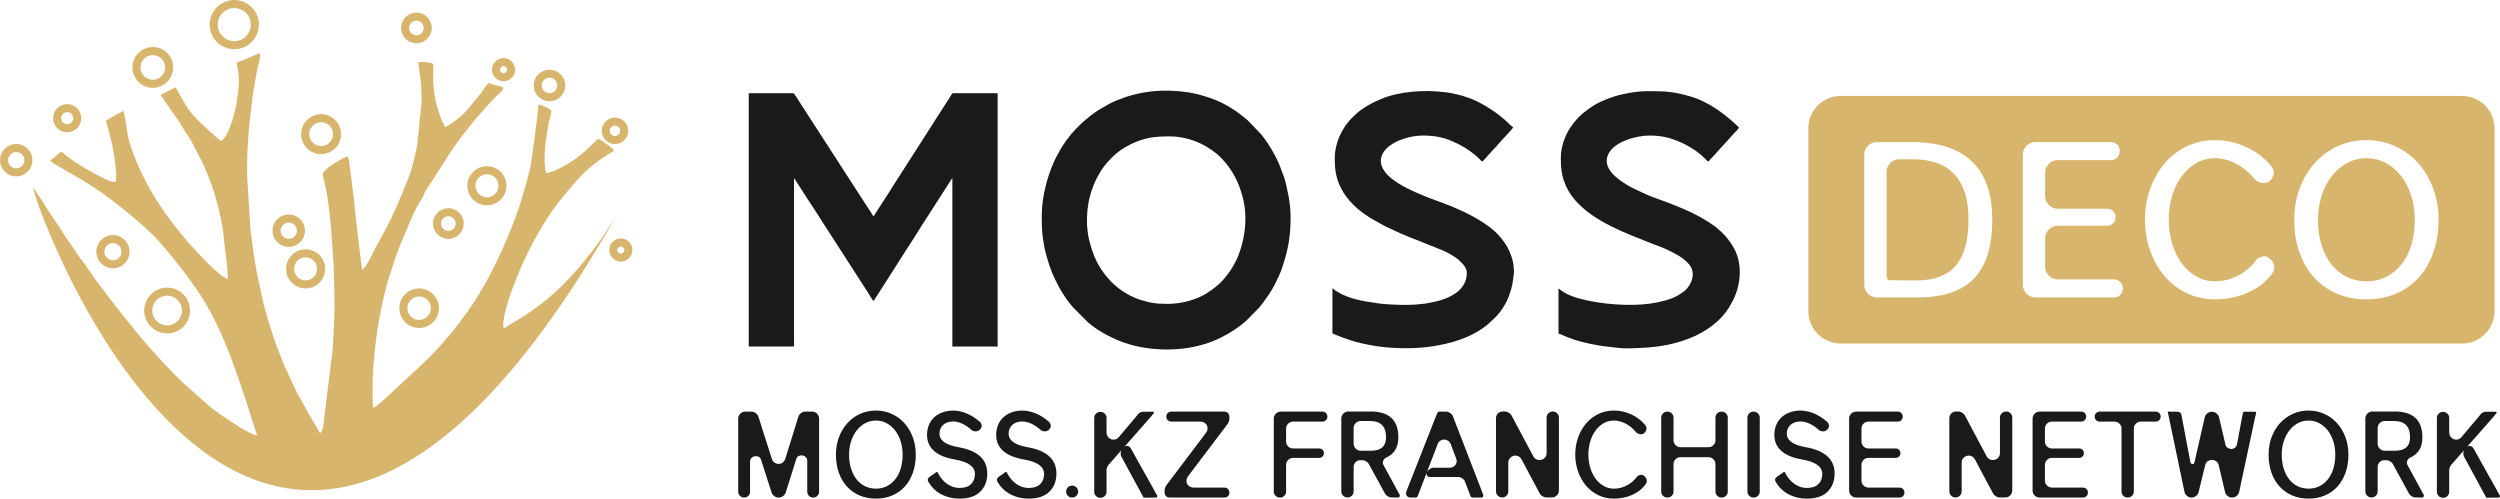
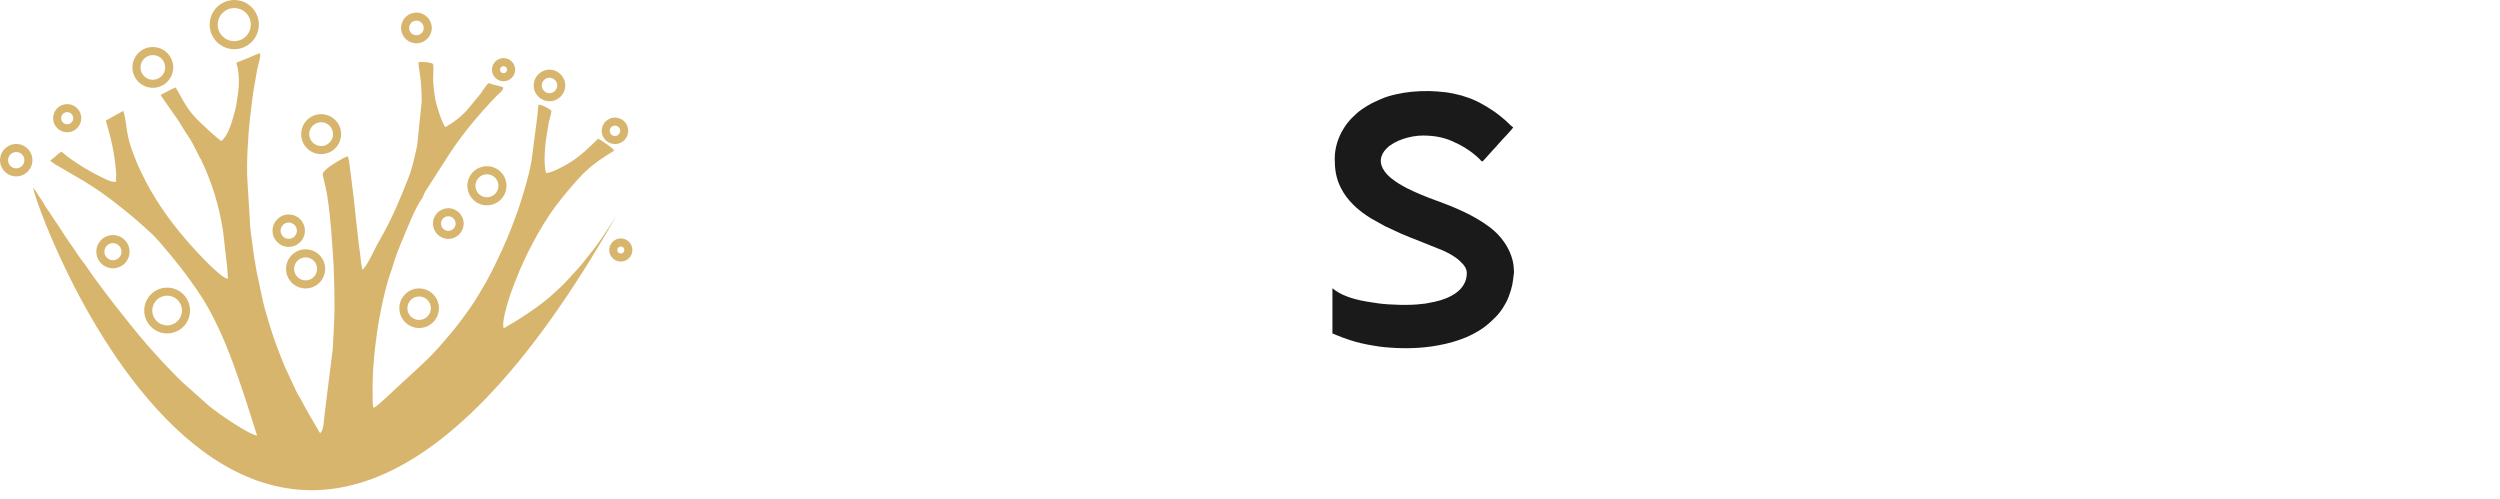
<svg xmlns="http://www.w3.org/2000/svg" xml:space="preserve" width="94.25mm" height="18.798mm" style="shape-rendering:geometricPrecision; text-rendering:geometricPrecision; image-rendering:optimizeQuality; fill-rule:evenodd; clip-rule:evenodd" viewBox="0 0 15644.7 3120.36">
  <defs>
    <style type="text/css">  .fil0 {fill:#D7B56D} .fil2 {fill:#D7B56D} .fil1 {fill:#1A1A1A} .fil3 {fill:#1A1A1A;fill-rule:nonzero}  </style>
  </defs>
  <g id="Слой_x0020_1">
    <path class="fil0" d="M210.66 1177.38c15.69,20.87 34.03,53.42 49.61,74.43 7.87,10.39 16.43,27.06 23.31,38.79 10.24,17.68 17.01,23.72 25.78,37.88 32.5,51.94 67.66,98.63 98.78,150.72l50.23 72.44c16,21.86 32.15,49.8 50.03,72.75 14.21,18.36 37.36,48.85 50.66,70.05 20.58,32.6 128.51,175.8 154.92,208.97 68.32,85.72 137.71,175.74 209.18,257.22 36.09,40.98 70.63,78.68 107.26,118.37 18.44,20.12 35.27,37.22 54.2,56.57 19.29,19.82 37.27,38.03 56.75,56.19l168.02 149.72c58,48.02 250.27,179.45 299.45,184.45 -41.32,-132.89 -83.53,-263.56 -129.71,-394.84 -53.67,-152.02 -112.66,-296.16 -194.66,-436.16 -35.27,-60.34 -71.11,-106.37 -107.7,-159.3 -34.41,-49.66 -182.33,-233.17 -229.02,-274.58l-92.08 -82.96c-86.43,-74.38 -218.76,-177.93 -313.26,-233.53 -6.72,-4.02 -8.96,-6.21 -15.25,-10.06l-148.91 -86.78c-18.21,-9.86 -48.9,-26.97 -64.47,-43.31 24.43,-14.31 44.78,-40.37 70.15,-55.24 13.2,8.86 27.16,23.07 40.5,32.78 67.53,49 136.66,91.21 211.86,127.48 22.54,10.91 66.1,35.07 90.88,27.31 -3.49,-12.63 0.66,-30.51 -0.15,-44.55 -5.91,-97.5 -23.54,-193.15 -50.84,-287.45 -5.25,-17.96 -8.96,-34.36 -14.01,-50.41 39.51,-23.07 71.43,-38.23 109.45,-60.52 21.6,69.47 15.49,134.14 50.84,236.02 76.59,221.02 211.92,425.49 364.45,596.76 36.73,41.4 194.61,215.47 239.26,218.1 -0.9,-24.2 -3.04,-47.31 -4.71,-72.52l-25.45 -222.73c-23.39,-156.16 -69.28,-308.18 -138.34,-450.6 -3.95,-8.02 -9.3,-15.16 -13.05,-23.45 -8.96,-20.1 -52.85,-105.69 -66.58,-123.08 -22.11,-28.25 -56.17,-93.25 -77.67,-120.61l-79.63 -113.27c-14.49,-23.01 -21.01,-22.62 -6.16,-29.45 25.4,-11.87 62.81,-34.59 84.92,-41.37 59.33,101.22 68.82,139.2 163.22,228.21 25.53,24.07 94.05,88.31 121.41,106.75 46.99,-33.07 73.38,-141.09 88.92,-199.67 3.54,-13.33 3.95,-18.34 6.24,-31.74 14.82,-85.05 25.98,-173.16 -0.56,-258.55l74.61 -29.98c15.87,-6.39 63.01,-28.25 74.58,-29.31 4.86,17.68 -14.11,80.49 -18.39,100.03l-17.86 102.22c-4.78,23.97 -7.2,44.37 -11.02,68.42l-16.62 138.29c-11.35,98.75 -23.07,286.63 -15.92,388.09l15.54 253.57c0.46,7.62 0.33,11.09 0.33,17.91l5.66 54.89c2.14,14.24 2.62,22.82 5.15,37.08l14.69 110.78c9.58,56.8 18.34,113.12 32.4,168.88 2.09,8.38 1.94,11.2 3.52,18.72 13.06,62.71 26.59,129.57 46.51,190.43 5.05,15.06 6.57,24.02 10.91,38.51 28.22,93.64 63.01,185.08 100.23,275.66l76.01 162.46c7.24,14.06 17.43,28.02 24.63,42.08 35.36,68.7 79.58,141.91 119.13,209.33 22.57,-15.97 22.92,-72.62 25.91,-97.97l53.28 -427.31c4.86,-84.16 13.53,-226.5 10.67,-304.64l-0.28 -53.6c0.28,-19.12 -0.66,-34.08 -1.48,-53.85l-2.95 -107.75c-10.82,-154.87 -15.97,-279.73 -39.74,-438.17 -5.91,-38.89 -15.74,-73.48 -24.32,-113.27 -6.04,-27.97 -8.57,-29.26 12.83,-50.13 29.5,-28.78 71.33,-50.89 107.78,-72.24 14.54,-8.53 17.01,-6.44 30.41,-14.29 7.62,13 9.81,32.2 11.24,45.22 1.73,15.44 4.02,29.5 5.73,43.99 10.34,88.11 23.97,177.79 31.26,266.52l20.02 176.8c3.47,29.83 7.72,56.98 11.2,87.58 2.52,23.36 6.14,71.48 15.62,90.98l19.64 -26.03c22.01,-32.78 49.6,-89.87 66.91,-125.14 6.62,-13.25 13.53,-23.72 20.77,-36.92 7.59,-14.06 14.26,-26.16 21.35,-38.99 62,-112.41 110.6,-230.01 157.39,-348.95 25.75,-65.33 39.8,-135.48 54.76,-204l27.92 -273.57c-0.43,-51.04 -2.66,-105.5 -9.05,-156.12 -3.92,-30.92 -9.96,-60.37 -11.3,-89.83 28.12,-2.27 65.48,-1.99 90.98,10.39 6.34,20.63 -0.71,86.78 1.66,116.33 3.97,50.84 8.63,97.25 22.97,146.39 3,10.44 5.43,16.63 8.43,26.69 10.67,37.17 23.74,72.95 43.79,107.21 56.24,-32.88 99.41,-64.9 141.06,-112.51l80.01 -97.25c11.72,-16.07 36.07,-55.66 51.66,-66.68 28.68,13.83 62.38,14.34 90.73,28.12 -1.15,20.15 -29.7,39.46 -46.41,56.95 -102.12,106.55 -197.28,219.24 -279.86,341.48l-160.45 249.93c-3,5.91 -6.16,10.14 -8.4,15.69 -5.28,12.71 -6.76,20.1 -14.96,31.72 -42.26,60.01 -88.49,178.51 -117.61,247.84 -23.49,56.04 -46.66,114.09 -64.09,172.8 -1.96,6.62 -2.19,10.06 -4.81,16.48 -39.99,104.51 -76.11,278.33 -92.64,392.57 -19.49,134.9 -31.69,270.47 -28.6,406.99 0.43,16.78 -0.9,57.75 6.29,72.95 45.51,-28.07 128.38,-114.32 175.27,-154.77l114.55 -106.07c56.19,-50.56 109.94,-107.03 157.11,-164.12l46.76 -54.56c53.18,-65.28 98.83,-128.43 144.81,-198.39l52.85 -88.77c11.87,-19.77 20.96,-38.03 32.12,-58.46 11.72,-21.35 20.82,-39.27 31.26,-60.95 38.79,-79.48 75.91,-159.15 107.65,-241.55l22.87 -60.85c34.36,-87.49 90.73,-276.43 103.45,-362.92l36.32 -280.19c1.48,-16.02 2.81,-55.86 8.15,-66.96 19.26,1.1 65.18,23.84 79.19,38.41 -2.09,33.41 -16.05,61.38 -19.87,92.92l-15.25 96.31c-5.66,50.61 -14.24,148.45 2.11,201.05 35.87,-2.9 97.49,-35.89 135.62,-58.18 82.48,-48.32 133.14,-103.16 190.51,-157.54 26.54,16.43 84.69,52.65 100.64,75.29 -93.15,54.56 -162.72,106.12 -229.43,180.83 -49.42,55.19 -92.64,106.52 -138.1,166.74 -89.3,118.09 -196.04,320.08 -248.46,461.04 -4.86,12.91 -9.4,23.16 -14.54,36.27l-20.2 54.94c-14.59,44.83 -57.33,178.03 -41.03,212.19 103.13,-60.42 232.35,-141.66 320.8,-226.1 23.64,-22.64 49.42,-43.99 71.01,-68.44 32.12,-36.35 67.48,-71.43 97.49,-108.18 119.76,-146.9 120.76,-158.54 213.3,-298.77 -2271.69,3998.85 -3709.61,-263.2 -3644.43,-175.88zm1701.68 382.88c33.75,0 64.42,13.73 86.53,35.84 22.11,22.11 35.84,52.8 35.84,86.53 0,33.75 -13.73,64.44 -35.84,86.55 -22.11,22.11 -52.79,35.84 -86.53,35.84 -33.73,0 -64.42,-13.73 -86.53,-35.84 -22.11,-22.11 -35.84,-52.8 -35.84,-86.55 0,-33.73 13.73,-64.42 35.84,-86.53 22.11,-22.11 52.8,-35.84 86.53,-35.84zm50.89 71.48c-12.96,-12.95 -31.02,-21.05 -50.89,-21.05 -19.87,0 -37.93,8.1 -50.89,21.05 -12.96,12.96 -21.06,31.02 -21.06,50.89 0,19.89 8.1,37.95 21.06,50.89 12.96,12.96 31.02,21.06 50.89,21.06 19.87,0 37.93,-8.1 50.89,-21.06 12.96,-12.95 21.06,-31.01 21.06,-50.89 0,-19.87 -8.1,-37.93 -21.06,-50.89zm659.52 173.18c34.11,0 65.09,13.86 87.48,36.27 22.49,22.49 36.37,53.47 36.37,87.58 0,34.21 -13.88,65.18 -36.27,87.59 -22.34,22.34 -53.37,36.25 -87.58,36.25 -34.13,0 -65.1,-13.91 -87.49,-36.25 -22.44,-22.49 -36.35,-53.47 -36.35,-87.59 0,-34.21 13.91,-65.23 36.25,-87.58 22.39,-22.41 53.37,-36.27 87.59,-36.27zm51.99 71.86c-13.2,-13.25 -31.64,-21.45 -51.99,-21.45 -20.3,0 -38.69,8.25 -51.94,21.5 -13.21,13.2 -21.5,31.64 -21.5,51.94 0,20.3 8.23,38.74 21.45,51.99 13.25,13.2 31.69,21.45 51.99,21.45 20.3,0 38.74,-8.3 51.94,-21.5 13.25,-13.25 21.5,-31.64 21.5,-51.94 0,-20.35 -8.2,-38.79 -21.45,-51.99zm476.38 -1513.26c19.92,0 38.08,8.15 51.18,21.21 13.16,13.2 21.3,31.36 21.3,51.27 0,20.02 -8.13,38.16 -21.2,51.22 -13.11,13.1 -31.26,21.25 -51.27,21.25 -19.87,0 -38.03,-8.15 -51.13,-21.25 -13.21,-13.2 -21.36,-31.36 -21.36,-51.22 0,-20.02 8.15,-38.18 21.26,-51.27 13.05,-13.06 31.21,-21.21 51.22,-21.21zm15.67 56.8c-3.95,-3.9 -9.58,-6.37 -15.67,-6.37 -6.09,0 -11.67,2.52 -15.59,6.42 -3.95,3.97 -6.47,9.53 -6.47,15.64 0,6.14 2.47,11.72 6.37,15.59 3.97,4 9.54,6.47 15.69,6.47 6.09,0 11.67,-2.52 15.64,-6.47 3.9,-3.92 6.42,-9.49 6.42,-15.59 0,-6.11 -2.47,-11.72 -6.39,-15.69zm-3065.38 480.73c27.92,0 53.22,11.39 71.61,29.68 18.41,18.49 29.8,43.81 29.8,71.72 0,27.82 -11.39,53.23 -29.7,71.63 -18.49,18.39 -43.79,29.78 -71.71,29.78 -27.84,0 -53.23,-11.39 -71.63,-29.7 -18.39,-18.47 -29.78,-43.89 -29.78,-71.71 0,-27.92 11.39,-53.23 29.68,-71.63 18.49,-18.39 43.89,-29.78 71.72,-29.78zm36.12 65.28c-9.25,-9.15 -22.06,-14.87 -36.12,-14.87 -14.06,0 -26.92,5.78 -36.12,14.87 -9.16,9.25 -14.87,22.06 -14.87,36.12 0,14.06 5.76,26.92 14.87,36.12 9.2,9.1 22.06,14.87 36.12,14.87 14.06,0 26.87,-5.73 36.12,-14.87 9.1,-9.2 14.86,-22.06 14.86,-36.12 0,-14.06 -5.71,-26.87 -14.86,-36.12zm3747.39 525.61c19.92,0 38.08,8.13 51.18,21.2 13.16,13.2 21.31,31.36 21.31,51.27 0,20.02 -8.15,38.18 -21.21,51.22 -13.1,13.11 -31.26,21.26 -51.27,21.26 -19.87,0 -38.03,-8.15 -51.13,-21.26 -13.2,-13.2 -21.35,-31.36 -21.35,-51.22 0,-20.02 8.15,-38.16 21.25,-51.27 13.06,-13.06 31.21,-21.2 51.22,-21.2zm15.69 56.8c-3.97,-3.92 -9.58,-6.39 -15.69,-6.39 -6.09,0 -11.67,2.52 -15.59,6.42 -3.95,3.97 -6.47,9.54 -6.47,15.64 0,6.14 2.47,11.72 6.39,15.59 3.95,4 9.53,6.47 15.67,6.47 6.11,0 11.69,-2.52 15.64,-6.47 3.9,-3.92 6.42,-9.48 6.42,-15.59 0,-6.09 -2.47,-11.72 -6.37,-15.67zm-3480.26 -897.35c24.3,0 46.46,9.91 62.38,25.83 15.92,15.92 25.83,38.08 25.83,62.38 0,24.25 -9.91,46.31 -25.83,62.28 -15.92,16 -38.08,25.91 -62.38,25.91 -24.25,0 -46.33,-9.91 -62.28,-25.81 -16.02,-16.07 -25.93,-38.13 -25.93,-62.38 0,-24.3 9.91,-46.46 25.83,-62.38 16.05,-15.92 38.13,-25.83 62.38,-25.83zm26.72 61.47c-6.76,-6.77 -16.28,-11.06 -26.72,-11.06 -10.44,0 -19.97,4.28 -26.79,11.01 -6.71,6.82 -11.01,16.35 -11.01,26.79 0,10.42 4.3,19.97 11.01,26.77 6.82,6.72 16.35,11.01 26.79,11.01 10.44,0 19.97,-4.28 26.72,-11.06 6.77,-6.76 11.06,-16.3 11.06,-26.72 0,-10.44 -4.28,-19.97 -11.06,-26.74zm2991.4 -276.81c27.26,0 51.99,11.1 69.8,28.92 17.83,17.83 28.93,42.56 28.93,69.82 0,27.26 -11.1,51.99 -28.93,69.82 -17.81,17.81 -42.54,28.92 -69.8,28.92 -27.26,0 -51.99,-11.1 -69.82,-28.92 -17.83,-17.83 -28.92,-42.56 -28.92,-69.82 0,-27.26 11.09,-51.99 28.92,-69.82 17.83,-17.81 42.56,-28.92 69.82,-28.92zm34.16 64.57c-8.71,-8.73 -20.82,-14.16 -34.16,-14.16 -13.35,0 -25.45,5.43 -34.18,14.16 -8.71,8.71 -14.14,20.82 -14.14,34.16 0,13.35 5.43,25.45 14.14,34.16 8.73,8.73 20.83,14.16 34.18,14.16 13.35,0 25.45,-5.43 34.16,-14.16 8.71,-8.71 14.16,-20.82 14.16,-34.16 0,-13.35 -5.44,-25.45 -14.16,-34.16zm375.66 234.88c22.82,0 43.54,9.33 58.61,24.3 15.06,15.16 24.38,35.89 24.38,58.71 0,22.82 -9.33,43.56 -24.3,58.61 -15.16,15.06 -35.87,24.4 -58.69,24.4 -22.84,0 -43.56,-9.35 -58.63,-24.32 -15.06,-15.14 -24.38,-35.87 -24.38,-58.69 0,-22.82 9.33,-43.56 24.3,-58.61 15.16,-15.07 35.87,-24.4 58.71,-24.4zm23.11 59.89c-5.86,-5.76 -14.11,-9.48 -23.11,-9.48 -9.01,0 -17.26,3.72 -23.12,9.48 -5.76,5.86 -9.48,14.11 -9.48,23.12 0,9 3.72,17.25 9.48,23.11 5.86,5.76 14.11,9.48 23.12,9.48 9,0 17.25,-3.72 23.11,-9.48 5.76,-5.86 9.48,-14.11 9.48,-23.11 0,-9.01 -3.72,-17.26 -9.48,-23.12zm-2064.6 546.86c28.02,0 53.38,11.4 71.68,29.7 18.29,18.29 29.68,43.66 29.68,71.68 0,27.92 -11.39,53.37 -29.68,71.66 -18.29,18.31 -43.66,29.7 -71.68,29.7 -27.92,0 -53.37,-11.39 -71.66,-29.7 -18.31,-18.29 -29.7,-43.74 -29.7,-71.66 0,-28.02 11.39,-53.38 29.7,-71.68 18.29,-18.29 43.74,-29.7 71.66,-29.7zm36.04 65.33c-9.2,-9.2 -21.98,-14.91 -36.04,-14.91 -14.06,0 -26.82,5.71 -36.02,14.91 -9.2,9.2 -14.92,21.98 -14.92,36.04 0,14.04 5.73,26.82 14.92,36.02 9.2,9.2 21.96,14.91 36.02,14.91 14.06,0 26.84,-5.71 36.04,-14.91 9.2,-9.2 14.91,-21.98 14.91,-36.02 0,-14.06 -5.71,-26.84 -14.91,-36.04zm-796.99 392.29c39.54,0 75.48,16.05 101.4,41.98 25.91,25.91 41.98,61.85 41.98,101.4 0,39.56 -16.07,75.48 -41.98,101.4 -26.03,25.88 -61.9,41.98 -101.4,41.98 -39.51,0 -75.39,-16.1 -101.32,-41.98 -25.96,-26.03 -42.06,-61.9 -42.06,-101.4 0,-39.51 16.1,-75.39 41.98,-101.32 25.91,-26.01 61.85,-42.06 101.4,-42.06zm65.75 77.62c-16.77,-16.77 -40.07,-27.21 -65.75,-27.21 -25.7,0 -48.98,10.44 -65.77,27.21 -16.77,16.78 -27.21,40.07 -27.21,65.77 0,25.68 10.47,49.03 27.16,65.8 16.78,16.68 40.12,27.17 65.82,27.17 25.68,0 48.98,-10.44 65.8,-27.17 16.73,-16.81 27.17,-40.12 27.17,-65.8 0,-25.7 -10.44,-48.98 -27.22,-65.77zm-404.85 -406.53c28.73,0 54.76,11.69 73.53,30.46 18.77,18.77 30.44,44.78 30.44,73.52 0,28.65 -11.67,54.76 -30.44,73.53 -18.77,18.77 -44.8,30.46 -73.53,30.46 -28.63,0 -54.74,-11.69 -73.52,-30.46 -18.77,-18.77 -30.46,-44.88 -30.46,-73.53 0,-28.73 11.69,-54.74 30.46,-73.52 18.77,-18.77 44.88,-30.46 73.52,-30.46zm37.9 66.1c-9.63,-9.63 -23.12,-15.67 -37.9,-15.67 -14.77,0 -28.25,6.04 -37.88,15.67 -9.63,9.63 -15.69,23.12 -15.69,37.88 0,14.77 6.06,28.27 15.69,37.9 9.63,9.63 23.11,15.67 37.88,15.67 14.77,0 28.27,-6.04 37.9,-15.67 9.61,-9.63 15.67,-23.12 15.67,-37.9 0,-14.76 -6.06,-28.25 -15.67,-37.88zm721.27 -1537.03c42.46,0 81,17.25 108.84,45.08 27.82,27.82 45.07,66.38 45.07,108.84 0,42.46 -17.25,81 -45.07,108.84 -27.84,27.82 -66.38,45.07 -108.84,45.07 -42.46,0 -81.02,-17.25 -108.84,-45.07 -27.84,-27.84 -45.08,-66.38 -45.08,-108.84 0,-42.46 17.25,-81.02 45.08,-108.84 27.82,-27.84 66.38,-45.08 108.84,-45.08zm73.19 80.72c-18.72,-18.72 -44.6,-30.31 -73.19,-30.31 -28.6,0 -54.48,11.59 -73.2,30.31 -18.72,18.72 -30.31,44.6 -30.31,73.2 0,28.58 11.59,54.46 30.31,73.19 18.72,18.72 44.6,30.31 73.2,30.31 28.58,0 54.46,-11.59 73.19,-30.31 18.72,-18.72 30.31,-44.6 30.31,-73.19 0,-28.6 -11.59,-54.48 -30.31,-73.2zm-582.78 213.43c35.26,0 67.18,14.36 90.25,37.41 23.06,23.06 37.4,54.99 37.4,90.25 0,35.17 -14.34,67.19 -37.4,90.27 -23.07,23.06 -54.99,37.4 -90.25,37.4 -35.17,0 -67.19,-14.34 -90.27,-37.4 -23.06,-23.07 -37.4,-55.09 -37.4,-90.27 0,-35.26 14.34,-67.19 37.4,-90.25 23.07,-23.06 55.09,-37.41 90.27,-37.41zm54.59 73.05c-13.91,-13.91 -33.3,-22.62 -54.59,-22.62 -21.31,0 -40.7,8.71 -54.61,22.62 -13.93,13.93 -22.64,33.31 -22.64,54.61 0,21.31 8.71,40.7 22.64,54.61 13.91,13.91 33.3,22.64 54.61,22.64 21.3,0 40.68,-8.73 54.59,-22.64 13.93,-13.91 22.64,-33.3 22.64,-54.61 0,-21.3 -8.71,-40.68 -22.64,-54.61zm1794.55 935.61c26.46,0 50.46,10.77 67.86,28.17 17.5,17.5 28.27,41.5 28.27,67.96 0,26.39 -10.82,50.51 -28.22,67.91 -17.3,17.38 -41.37,28.2 -67.91,28.2 -26.54,0 -50.59,-10.82 -67.94,-28.17 -17.35,-17.35 -28.17,-41.4 -28.17,-67.94 0,-26.54 10.82,-50.61 28.17,-67.96 17.43,-17.35 41.55,-28.17 67.94,-28.17zm32.37 63.76c-8.2,-8.23 -19.69,-13.33 -32.37,-13.33 -12.67,0 -24.15,5.1 -32.3,13.3 -8.25,8.33 -13.4,19.82 -13.4,32.4 0,12.58 5.15,24.05 13.4,32.3 8.25,8.25 19.72,13.4 32.3,13.4 12.58,0 24.07,-5.15 32.32,-13.4 8.28,-8.15 13.38,-19.64 13.38,-32.3 0,-12.68 -5.1,-24.17 -13.33,-32.37zm209.28 -326.41c33.75,0 64.42,13.71 86.53,35.82 22.11,22.11 35.84,52.8 35.84,86.55 0,33.73 -13.73,64.42 -35.84,86.53 -22.11,22.11 -52.79,35.84 -86.53,35.84 -33.73,0 -64.42,-13.73 -86.53,-35.84 -22.11,-22.11 -35.84,-52.8 -35.84,-86.53 0,-33.75 13.73,-64.44 35.84,-86.55 22.11,-22.11 52.8,-35.82 86.53,-35.82zm50.89 71.48c-12.96,-12.96 -31.02,-21.06 -50.89,-21.06 -19.87,0 -37.93,8.1 -50.89,21.06 -12.96,12.96 -21.06,31.02 -21.06,50.89 0,19.87 8.1,37.93 21.06,50.89 12.96,12.96 31.02,21.06 50.89,21.06 19.87,0 37.93,-8.1 50.89,-21.06 12.96,-12.96 21.06,-31.02 21.06,-50.89 0,-19.87 -8.1,-37.93 -21.06,-50.89zm-492.15 -1032.88c26.44,0 50.46,10.77 67.86,28.17 17.48,17.5 28.25,41.51 28.25,67.96 0,26.39 -10.82,50.51 -28.22,67.91 -17.3,17.4 -41.35,28.2 -67.89,28.2 -26.54,0 -50.61,-10.81 -67.96,-28.15 -17.35,-17.35 -28.17,-41.41 -28.17,-67.96 0,-26.54 10.82,-50.61 28.17,-67.96 17.45,-17.35 41.55,-28.17 67.96,-28.17zm32.35 63.77c-8.2,-8.25 -19.69,-13.35 -32.35,-13.35 -12.68,0 -24.17,5.1 -32.32,13.3 -8.23,8.33 -13.38,19.82 -13.38,32.4 0,12.58 5.15,24.07 13.38,32.3 8.25,8.25 19.74,13.4 32.32,13.4 12.57,0 24.05,-5.15 32.3,-13.4 8.28,-8.15 13.4,-19.64 13.4,-32.3 0,-12.68 -5.11,-24.17 -13.35,-32.35zm-628.64 571.92c34.46,0 65.82,14.01 88.41,36.6 22.59,22.57 36.6,53.93 36.6,88.39 0,34.49 -14.01,65.75 -36.6,88.34 -22.59,22.59 -53.9,36.65 -88.41,36.65 -34.49,0 -65.75,-14.06 -88.34,-36.65 -22.59,-22.59 -36.65,-53.85 -36.65,-88.34 0,-34.51 14.06,-65.82 36.65,-88.39 22.59,-22.59 53.85,-36.6 88.34,-36.6zm52.75 72.24c-13.43,-13.45 -32.15,-21.83 -52.75,-21.83 -20.58,0 -39.26,8.38 -52.7,21.83 -13.43,13.43 -21.86,32.17 -21.86,52.75 0,20.53 8.43,39.26 21.86,52.7 13.45,13.43 32.17,21.88 52.7,21.88 20.6,0 39.32,-8.45 52.75,-21.88 13.45,-13.45 21.83,-32.12 21.83,-52.7 0,-20.58 -8.38,-39.32 -21.83,-52.75z" />
-     <path class="fil1" d="M4685.59 2168.66l277.9 0c8.83,0 5.44,-18.62 5.41,-27.04l0 -1026.43c4.68,3.44 11.3,16.08 15.52,22.39l31.06 48.32c45.81,73.25 95.08,143.38 140.06,217.15 10.31,16.9 21.08,31.19 31.16,48.24 5.28,8.96 10.08,15.24 15.75,23.95 5.61,8.61 10.14,16.17 15.49,24.18l139.32 216.1c5.63,8.3 9.96,15.8 15.54,24.17l62.28 96.49c5.89,9.98 24.1,41.75 31.9,47.46l137.91 -215.71c26.36,-40.22 50.31,-81.42 77.22,-121.26 42.64,-63.13 80.61,-129.34 123.07,-192.65l154.49 -240.65 0 1055.27 283.31 0 0 -1580.21c0,-4.13 -1.26,-5.39 -5.41,-5.39l-270.7 0c-10.89,0 -14.36,12.57 -19.5,20.2 -5.59,8.33 -9.88,15.55 -15.52,24.15 -5.68,8.66 -10.13,16.07 -15.52,24.17l-77.47 120.97c-20.85,32.52 -40.85,64.31 -61.8,96.96l-162.87 253.95c-2.87,4.7 -5.05,7.5 -7.88,11.93 -30.96,48.19 -60.67,97.87 -92.76,145.41l-46.56 72.51c-4.75,-3.5 -12.78,-17.43 -16.32,-23.36l-46.83 -72.27c-2.82,-4.25 -4.81,-7.12 -7.77,-12.05 -3.37,-5.54 -4.58,-6.41 -7.92,-11.92l-124.73 -192.83c-5.63,-8.4 -9.78,-15.55 -15.5,-24.17l-78.7 -121.57c-2.82,-4.23 -4.81,-7.19 -7.79,-12.08l-62.33 -96.41c-3.12,-4.5 -4.8,-7.27 -7.83,-12.03 -10.61,-16.62 -20.62,-31.12 -31.07,-48.29l-62.4 -96.37c-4.76,-7.19 -26.87,-46.89 -34.31,-46.89l-277.9 0 0 1585.6zm1833.49 -813.54c0,42.21 0.45,88.37 6.42,128.84 4.4,29.6 7.65,55.89 14.51,82.93 13.13,51.69 26.51,98.32 46.59,146.44 11.64,27.82 25.46,54.01 38.96,80.14 13.38,25.88 29.5,50.58 46.18,74.68 3.59,5.2 6.49,8.58 10.04,13.43 3.83,5.21 6.72,9.79 10.51,14.72 7.1,9.25 14.13,17.68 22.09,26.61l90.08 90.37c2.87,2.32 3.77,3.62 6.54,6.09 62.53,55.87 171,110.33 251.91,134.22 183.99,54.3 408.01,44 575.63,-40.24 59.11,-29.71 111.35,-62.83 159.58,-105.67l84.24 -85.37c36.05,-46.41 70.55,-93.6 97.25,-146.26 16.5,-32.48 32.1,-65.77 43.84,-100.52 36.8,-109.07 53,-194.56 53,-313.21 0,-46.15 -5.03,-90.53 -12.4,-133.72l-17.15 -80.26c-4.22,-12.96 -7.02,-24.57 -10.89,-37.8 -1.05,-3.54 -1.99,-5.63 -2.86,-7.97 -14.26,-38.51 -27.85,-77.27 -46.3,-114.27l-26.24 -47.76c-17.99,-29.76 -36.78,-60.7 -58.79,-87.34 -3.95,-4.76 -6.24,-8.2 -10.19,-13.26l-84.84 -88.36c-47.91,-37.05 -53.1,-45.96 -113.02,-81.85 -30.94,-18.54 -65.35,-36.37 -99.36,-48.59 -43.59,-15.67 -85.62,-29.81 -132.84,-38.59 -6.09,-1.13 -12.83,-2.9 -21.11,-4.17 -77.3,-11.7 -157.61,-14.86 -235.64,-6.16 -53.17,5.93 -109.42,17.99 -159.93,34.96 -32.73,11.01 -66.1,23.85 -96.08,39.22 -3.17,1.64 -5,2.21 -8.47,4.17 -31.31,17.43 -61.83,34.54 -91.03,55.13 -9.88,6.97 -18.21,12.86 -28.09,20.65l-39.21 32.95c-5.86,4.9 -7.98,6.27 -13.45,11.79l-37.03 36.97c-31.77,31.59 -82.03,99.05 -103,140.59l-17.18 31.51c-2.97,5.69 -5.76,10.27 -8.7,16.57 -27.26,58.96 -48.59,118.63 -62.7,182.66 -8.93,40.6 -17.03,85.32 -19.09,127.03 -0.86,17.38 -1.81,30.51 -1.81,48.7zm788.61 546.58c-80.95,0 -109.27,-7.04 -176.83,-27.06 -32.1,-9.53 -75.68,-32.83 -103.69,-51.51 -16.27,-10.81 -39.74,-27.65 -52.87,-40.95 -3.22,-3.27 -4.43,-4.17 -7.62,-6.81l-5.69 -5.13c-0.76,-0.7 -1.81,-1.63 -2.86,-2.56l-15.5 -16.98c-70.91,-77.09 -101.85,-150.44 -126.5,-246.95 -4.1,-15.95 -6.97,-34.68 -9.36,-51.97 -7.93,-57.23 -5.71,-121.59 4.17,-178.34 1.73,-9.84 2.44,-16.6 4.81,-25.86 13.83,-54.4 13.08,-48.85 29.73,-92.96l13.61 -31.47c2.37,-5.28 3.15,-5.36 5.89,-10.36 15.47,-28.52 26.48,-49.4 47.26,-75.43l20.52 -24.58c34.74,-38.99 63.94,-64.14 108.62,-91.64l40.12 -21.23c82.85,-38.56 142.22,-46.28 235.23,-46.28 116.16,0 214.99,42.34 296.25,107.94 23.32,18.86 57.52,56.4 74.75,80.42 18.96,26.39 32.37,48.14 47.08,77.4 7.54,14.94 12.76,27.97 19.16,43.97 6.31,15.69 10.39,29.91 15.54,45.85 39.19,121.59 28.05,260.64 -15.77,378.86 -5.89,15.9 -11.79,29.11 -19.16,43.97 -22.82,45.95 -43.19,75.41 -75.48,113.97 -28.98,34.58 -65.6,61.77 -103.08,86.4 -63.06,41.4 -158.12,69.27 -248.31,69.27z" />
    <path class="fil1" d="M8352.58 988.93c0,67.51 6.62,123.61 37.3,184.6 22.71,45.15 46.68,75.23 80.44,108.99 23.75,23.74 49.7,44.37 77.48,63.24 10.14,6.89 18.89,12.53 29.25,19.47l90.3 50.44 97.45 45.13c39.34,16.4 77.09,33 116.78,47.41l151.97 60.94c35.24,16.93 73.58,36.8 101.77,64.26l17.28 17c2.47,2.95 3.34,3.47 5.93,6.71 11.27,14.23 20.58,30.94 20.58,51.57 0,109.42 -110.7,160.12 -199.54,179.35l-57.2 11.39c-11.19,1.48 -19.89,1.79 -30.97,3.3 -67.56,9.31 -198.94,5.36 -268.23,-4.55 -94.6,-13.48 -202.86,-29.48 -279.68,-90.22 -4.81,-3.82 1.43,-1.23 -5.34,-3.69l0 283.21c6.03,0.51 17.64,6.54 23.4,9.06 27.7,12.13 56.85,21.71 85.82,31.49 49.48,16.62 98.23,26.87 150.39,35.49 18.34,3.04 41.4,6.59 60.11,8.47 97.97,9.84 202.92,10.27 300.53,-3.87 118.1,-17.11 238.66,-52.29 334.14,-124.18 24.25,-18.24 45.15,-38.36 66.58,-59.72 32.5,-32.37 64.59,-81.58 81.4,-126.09 24.77,-65.48 25.89,-87.88 33.86,-153.89 0.93,-7.87 -0.98,-9.51 -1.13,-19.01 -0.95,-59.72 -26.63,-121.24 -59.79,-169.31 -25.1,-36.35 -56.69,-68.97 -92.31,-95.36 -100.87,-74.8 -214.79,-122.58 -335.37,-166.24 -59.91,-21.74 -119.58,-45.83 -176.63,-74.18 -9.46,-4.71 -17.68,-9.56 -27.09,-14.42 -8.53,-4.42 -17.55,-9.84 -26.29,-15.2 -17.73,-10.87 -32.63,-21.68 -48.72,-34.28 -15.55,-12.15 -29.11,-26.18 -40.98,-42 -38.14,-50.88 -31.9,-102.27 10.91,-145.29 50.46,-50.74 149.21,-80.72 227.84,-80.72 64.92,0 124.46,9.78 180.42,34.31 29.03,12.7 57.8,26.82 84.52,43.61 32.3,20.32 62.2,42.54 89.22,69.57 5.38,5.38 9.79,12.76 17.6,14.87 8.6,-5.79 27.27,-29.99 36.55,-39.22l36.09 -39.67c16.86,-16.73 31.37,-36.29 47.76,-53.3 13.94,-14.41 64.87,-69 72.67,-80.69 -10.11,-6.76 -38.74,-34.33 -47.32,-42.86l-24.43 -20.67c-8.95,-7.34 -16.83,-13.78 -26.18,-20.73 -9.36,-6.97 -16.52,-12.33 -26.23,-18.89 -56.29,-38.11 -115.51,-71.68 -181.59,-90.86 -7.69,-2.24 -11.27,-4.12 -17.6,-5.88l-55.42 -13.13c-11.7,-2.31 -26.69,-5.31 -38.39,-6.72 -75.63,-9.06 -141.62,-10.97 -217.88,-3.77 -56.5,5.36 -139.88,21.66 -192.65,45.56 -54.51,24.67 -66.81,29.05 -117.52,62.89 -24.14,16.1 -43.82,34.92 -63.97,55.08 -11.15,11.12 -18.06,19.44 -28.04,31.54 -9.51,11.52 -16.02,22.62 -24.22,35.32 -33.5,51.74 -55.59,122.07 -55.59,184.33z" />
-     <path class="fil1" d="M9767.39 990.74c0,50.36 3.93,94.18 18.72,138.2 16.08,47.89 38.58,86.8 70.11,122.97 61.22,70.2 141.64,121.89 224.55,163.34 88.39,44.19 180.6,79.13 272.59,115.38 8.15,3.22 15.87,5.86 23.79,8.68 8.1,2.94 14.69,5.79 23.4,9.08 14.39,5.43 30.59,13.06 44.73,20.2 26.46,13.31 36.42,17.81 62.35,33.33 20.35,12.2 37.45,26.51 54.25,43.16 39.21,38.96 40.55,89.55 10.49,139.48 -6.71,11.17 -19.49,27.17 -29.76,35.22 -25.05,19.55 -51.32,36.72 -82.03,47.86 -114.87,41.71 -242.85,45.5 -364.9,36 -56.25,-4.38 -110.87,-12.48 -165.44,-24.02 -53.78,-11.39 -114.7,-28.68 -159.27,-60.87 -6.11,-4.43 -11.29,-9.96 -18.01,-14.47l0 283.21c11.82,2.77 35.52,14.56 47.44,19.32 31.64,12.67 67.69,25.45 100.67,32.85 17.84,4 35.34,9.25 53.85,12.93 71.63,14.33 106.7,17.18 175.47,24.85 59.14,6.59 173.01,-0.95 223.64,-6.82 50.61,-5.86 99.23,-15.14 147.63,-29.21 9.15,-2.66 19.02,-5.89 27.67,-8.42 18.69,-5.44 34.46,-13.18 52.62,-19.57 17.25,-6.04 32.8,-14.74 48.05,-22.33 30.77,-15.29 60.14,-34.58 87.39,-55.13 7.82,-5.88 12.58,-10.13 19.5,-16.58 4.12,-3.87 5.81,-4.25 9.96,-8.1 15.35,-14.18 29.88,-28.87 42.99,-45.42 10.97,-13.88 21.01,-26.39 30.39,-41.75l25.11 -45.27c50.79,-100.76 60.7,-234.96 0.83,-333.97 -17.68,-29.3 -37.1,-56.77 -61.45,-81.07 -4.3,-4.33 -7.29,-7.54 -11.7,-11.79 -5.16,-4.98 -8.32,-6.32 -13.56,-11.67 -15.16,-15.37 -34.66,-29.15 -52.69,-41.15 -39.09,-25.91 -79.86,-48.7 -121.89,-69.35l-66.3 -29.36c-45.55,-19.54 -89.24,-36.5 -136.54,-52.92 -34.23,-11.87 -68.92,-25.31 -101.57,-40.98 -32.04,-15.39 -64.97,-29 -95.21,-47.29 -64.34,-38.94 -164.05,-108.36 -119.55,-196.85 39.69,-78.96 177.78,-114.22 255.66,-114.22 76.52,0 135.28,14.03 200.93,44.49 4.66,2.14 6.72,2.64 11.27,4.98 3.12,1.61 1.86,1.06 4.75,2.47 50.44,24.57 96.96,57.07 136.33,96.42 5.41,5.41 9.31,13.21 18.47,13.99 2.03,-7.54 27.94,-32.1 34.79,-39.21 16.3,-16.95 30.99,-36.72 47.79,-53.25l47.36 -51.87c14.96,-19.59 47.13,-48.19 59.56,-66.73l-4.68 -6.16c-83.16,-79.64 -187.17,-157.92 -299.27,-189.71 -109.85,-31.16 -152.56,-33.23 -271.73,-33.23 -54.83,0 -105.31,9.13 -158.04,20.62 -31.94,6.94 -62.35,16.93 -92.29,28.63 -65.8,25.7 -98.6,47.91 -151.07,88.89l-27.95 26.16c-0.25,0.27 -0.61,0.66 -0.86,0.93l-1.74 1.89c-36.78,40.57 -62.05,75.79 -82.37,126.88 -15.95,40.09 -25.26,77.65 -25.26,126.3z" />
-     <path class="fil2" d="M11518.37 600.52l3890.06 0c111.16,0 202.09,90.93 202.09,202.09l0 1145.14c0,111.16 -90.93,202.09 -202.09,202.09l-3890.06 0c-111.16,0 -202.09,-90.93 -202.09,-202.09l0 -1145.14c0,-111.16 90.93,-202.09 202.09,-202.09zm482.47 1260.81l-255.25 0c-21.46,0 -40.07,-7.75 -55.81,-23.26 -15.5,-15.69 -23.26,-34.29 -23.26,-55.79l0 -814.22c0,-21.46 7.75,-40.05 23.26,-55.79 15.74,-15.5 34.34,-23.22 55.81,-23.22l216.49 0c167.62,0 293.79,40.49 378.34,121.74 84.81,81.24 127.08,202.79 127.08,364.4 0,166.04 -38.08,288.44 -114.04,367.49 -76.14,79.01 -193.46,118.65 -352.63,118.65zm-194.84 -136.13c0,7.75 1.79,14.57 5.13,20.12 3.55,5.54 9.05,8.43 16.8,8.43 26.81,0 54.91,0.2 84.36,0.66 29.21,0.45 56.02,0.65 80.16,0.65 111.31,0 193.7,-30.97 246.58,-92.77 53.17,-61.75 79.71,-157.38 79.71,-287.1 0,-252.39 -116.86,-378.56 -350.89,-378.56l-82.78 0c-21.7,0 -40.3,7.75 -55.81,23.26 -15.5,15.69 -23.26,34.29 -23.26,55.76l0 649.56zm1422.85 23.26c15.7,0 28.75,5.3 39.61,16.15 10.84,10.84 16.15,24.14 16.15,39.61 0,16.38 -5.31,30.13 -16.15,40.97 -10.86,10.86 -23.9,16.15 -39.61,16.15l-490.57 0c-21.73,0 -40.34,-7.75 -56.02,-23.26 -15.74,-15.69 -23.49,-34.29 -23.49,-55.79l0 -814.22c0,-21.46 7.75,-40.05 23.49,-55.79 15.69,-15.5 34.29,-23.22 56.02,-23.22l471.1 0c15.69,0 28.75,5.31 39.59,16.15 10.86,10.84 16.17,24.14 16.17,39.61 0,16.38 -5.31,30.13 -16.17,40.97 -10.84,10.86 -23.9,16.17 -39.59,16.17l-332.1 0c-21.46,0 -40.05,7.75 -55.79,23.26 -15.5,15.5 -23.26,34.06 -23.26,55.79l0 146.11c0,21.7 7.75,40.29 23.26,55.76 15.74,15.5 34.33,23.26 55.79,23.26l308.84 0c14.57,0 27.22,5.08 37.61,15.5 10.42,10.39 15.5,23.04 15.5,37.61 0,14.64 -5.08,27.24 -15.5,37.66 -10.39,10.39 -23.04,15.5 -37.61,15.5l-308.84 0c-21.46,0 -40.05,7.75 -55.79,23.45 -15.5,15.5 -23.26,34.09 -23.26,55.79l0 177.54c0,21.68 7.75,40.29 23.26,55.79 15.74,15.74 34.33,23.49 55.79,23.49l351.57 0zm890.38 -120.46c7.75,-10.37 20.15,-17.71 36.97,-21.91 16.83,-4.43 30.36,-2.22 40.73,6.41l7.75 6.42c15.74,13.94 24.8,28.8 27.24,44.72 2.67,16.15 -1.99,32.77 -14.18,50.03 -36.32,49.38 -86.12,88.32 -149.19,116.89 -63.09,28.57 -132.18,42.74 -207.44,42.74 -65.77,0 -125.77,-13.53 -179.77,-40.3 -54.03,-26.76 -100.04,-62.86 -137.94,-108.26 -38.06,-45.37 -67.51,-98.07 -88.74,-158.29 -21.05,-60.01 -31.67,-123.73 -31.67,-191.26 0,-67.51 10.62,-131.3 31.67,-191.29 21.23,-60.22 50.68,-112.89 88.74,-158.29 37.9,-45.37 83.91,-81.45 137.94,-108.23 54,-26.81 114,-40.29 179.77,-40.29 67.28,0 132.16,14.16 194.61,42.69 62.2,28.57 113.99,67.51 155.62,116.89 13.71,17.26 19.7,34.33 17.48,51.14 -2.21,17.06 -11.52,32.34 -27.9,46.05l-1.31 1.34c-11.3,9.51 -26.11,12.6 -44.72,9.08 -18.59,-3.32 -33.21,-10.87 -43.41,-21.91 -32.97,-40.75 -71.72,-72.87 -116.21,-96.77 -44.5,-23.67 -89.22,-35.64 -134.15,-35.64 -43.39,0 -82.56,10.39 -118.24,31.21 -35.41,20.62 -65.73,48.5 -91.43,83.48 -25.43,35.22 -45.13,75.92 -58.89,122.63 -13.93,46.74 -20.82,96.08 -20.82,147.9 0,51.79 6.89,101.17 20.82,147.87 13.76,46.71 33.46,87.46 58.89,122.67 25.7,34.97 56.02,62.86 91.43,83.44 35.67,20.82 74.85,31.24 118.24,31.24 50.89,0 99.16,-11.95 144.53,-35.67 45.42,-23.9 83.26,-55.99 113.59,-96.74zm386.54 -252.81c0,58.01 7.34,110.45 22.14,157.61 14.62,47.16 35.21,87.44 61.57,121.32 26.31,33.65 58.43,59.77 95.84,78.36 37.63,18.59 79.03,27.92 123.96,27.92 45.83,0 87,-9.33 123.73,-27.92 36.78,-18.59 68.67,-44.72 95.45,-78.36 26.77,-33.88 47.39,-74.17 61.55,-121.32 14.37,-47.16 21.46,-99.59 21.46,-157.61 0,-54.46 -7.52,-105.4 -22.79,-152.33 -15.06,-47.13 -36.32,-88.11 -63.54,-122.63 -27.24,-34.51 -59.13,-61.55 -95.86,-81.04 -36.73,-19.47 -76.84,-29.21 -120,-29.21 -43.14,0 -83.24,9.74 -119.98,29.21 -36.73,19.49 -68.64,46.53 -96.09,81.04 -27.22,34.53 -48.45,75.51 -64.19,122.63 -15.5,46.93 -23.26,97.87 -23.26,152.33zm-148.75 0c0,-70.85 11.49,-136.83 34.29,-197.93 23.02,-60.87 54.68,-113.57 95.2,-158.07 40.75,-44.72 88.34,-79.46 143.25,-104.48 54.88,-25.01 114.65,-37.61 179.52,-37.61 63.97,0 123.55,12.6 178.89,37.61 55.32,25.01 102.95,59.76 143.23,104.48 40.07,44.5 71.49,97.2 94.52,158.07 22.81,61.1 34.29,127.08 34.29,197.93 0,74.4 -10.84,142.34 -32.3,203.67 -21.7,61.32 -52.01,113.99 -91.43,157.59 -39.41,43.66 -86.76,77.3 -142.55,101.21 -55.79,23.67 -117.36,35.64 -184.65,35.64 -67.28,0 -129.08,-11.97 -184.63,-35.64 -55.81,-23.9 -103.61,-57.55 -143.22,-101.21 -39.87,-43.61 -70.41,-96.28 -92.11,-157.59 -21.46,-61.33 -32.3,-129.27 -32.3,-203.67z" />
-     <path class="fil3" d="M5125.8 3076.39c0,10.56 -3.57,19.47 -10.77,26.58 -7.25,7.22 -15.92,10.79 -25.99,10.79 -10.52,0 -19.44,-3.57 -26.69,-10.79 -7.2,-7.1 -10.77,-16.02 -10.77,-26.58l0 -192.98c0,-9.56 -3.05,-17.28 -9.3,-22.91 -6.24,-5.76 -13.23,-9.31 -21.2,-10.41 -7.83,-1.23 -15.54,0 -22.89,3.54 -7.47,3.57 -12.62,9.93 -15.44,19.01l-65.98 210.26c-2.82,8.07 -8.48,15.3 -16.8,21.55 -8.45,6.26 -16.88,9.31 -25.46,9.31l-3.69 0c-8.55,0 -17.03,-3.05 -25.46,-9.31 -8.33,-6.24 -13.94,-13.48 -16.77,-21.55l-66.03 -206c-2.82,-9.06 -7.95,-15.3 -15.42,-18.62 -7.35,-3.3 -15.17,-4.38 -23.27,-3.15 -8.07,1.08 -15.17,4.65 -21.2,10.41 -5.98,5.76 -8.91,13.08 -8.91,22.16l0 188.7c0,10.56 -3.57,19.47 -10.79,26.58 -7.2,7.22 -15.9,10.79 -25.94,10.79 -10.56,0 -19.49,-3.57 -26.69,-10.79 -7.25,-7.1 -10.79,-16.02 -10.79,-26.58l0 -456.78c0,-11.87 4.28,-22.16 12.98,-30.86 8.55,-8.58 18.86,-12.86 30.86,-12.86l40.15 0c8.58,0 17.16,3.05 25.5,9.3 8.43,6.26 14.06,13.5 16.88,21.56l84.01 264.77c3.32,10.51 8.93,18.36 16.91,23.64 7.82,5.28 16.28,7.95 25.1,7.95 8.81,0 17.25,-2.67 25.1,-7.95 7.95,-5.28 13.59,-13.13 16.91,-23.64l82.53 -264.77c2.44,-8.07 7.83,-15.3 16.17,-21.56 8.43,-6.24 16.88,-9.3 25.58,-9.3l43.72 0c12,0 22.29,4.28 30.87,12.86 8.68,8.7 12.98,18.99 12.98,30.86l0 456.78zm187.59 -231.57c0,32.09 4.05,61.12 12.27,87.18 8.07,26.09 19.47,48.4 34.04,67.14 14.57,18.59 32.32,33.05 53.02,43.34 20.82,10.29 43.72,15.44 68.59,15.44 25.35,0 48.1,-5.15 68.44,-15.44 20.33,-10.29 37.96,-24.75 52.79,-43.34 14.81,-18.74 26.21,-41.05 34.06,-67.14 7.95,-26.06 11.87,-55.09 11.87,-87.18 0,-30.11 -4.17,-58.28 -12.62,-84.24 -8.33,-26.09 -20.07,-48.74 -35.16,-67.84 -15.06,-19.11 -32.68,-34.04 -53.02,-44.83 -20.33,-10.77 -42.49,-16.17 -66.36,-16.17 -23.9,0 -46.06,5.39 -66.4,16.17 -20.32,10.79 -37.95,25.73 -53.12,44.83 -15.09,19.11 -26.84,41.75 -35.54,67.84 -8.55,25.96 -12.86,54.13 -12.86,84.24zm-82.27 0c0,-39.17 6.36,-75.68 18.96,-109.47 12.75,-33.68 30.26,-62.83 52.67,-87.44 22.54,-24.72 48.85,-43.97 79.23,-57.8 30.38,-13.83 63.43,-20.82 99.33,-20.82 35.39,0 68.32,6.99 98.93,20.82 30.63,13.83 56.95,33.08 79.24,57.8 22.16,24.62 39.56,53.76 52.29,87.44 12.63,33.8 18.99,70.3 18.99,109.47 0,41.17 -6.03,78.75 -17.88,112.68 -12.02,33.91 -28.78,63.06 -50.59,87.18 -21.79,24.14 -48,42.76 -78.86,55.99 -30.86,13.1 -64.9,19.7 -102.12,19.7 -37.25,0 -71.41,-6.61 -102.15,-19.7 -30.86,-13.23 -57.28,-31.85 -79.23,-55.99 -22.04,-24.12 -38.96,-53.27 -50.93,-87.18 -11.9,-33.93 -17.88,-71.51 -17.88,-112.68zm899.94 -205.73c8.1,7.59 12.12,16.18 12.12,25.48 0,9.3 -4.28,17.76 -12.83,25.46l-1.48 1.34c-6.74,5.76 -15.17,8.47 -25.48,7.98 -10.29,-0.51 -18.51,-3.57 -24.75,-9.33 -19.59,-17.74 -39.17,-30.86 -58.89,-39.56 -19.59,-8.55 -37.73,-12.86 -54.5,-12.86 -25.83,0 -46.64,6.99 -62.45,20.82 -15.8,13.86 -23.65,32.24 -23.65,55.24 0,42.49 39.07,70.78 117.22,84.62 121.22,21.06 181.86,76.06 181.86,164.95 0,46.91 -14.72,84.76 -43.99,113.79 -29.25,28.88 -72.6,43.34 -130.04,43.34 -41.15,0 -78.88,-8.81 -113.04,-26.58 -34.16,-17.76 -61.6,-44.32 -82.17,-79.71 -3.3,-5.28 -4.17,-10.67 -2.46,-16.17 1.61,-5.53 4.91,-9.93 9.68,-13.35l16.53 -11.4c4.28,-2.94 8.7,-5.88 13.23,-9.05 4.51,-3.09 8.93,-6.24 13.21,-9.69 3.93,-2.31 6.51,-1.83 7.95,1.48 16.32,32.09 36.5,56.32 60.64,72.87 24.12,16.53 49.58,24.72 76.42,24.72 32.09,0 56.2,-7.95 72.49,-23.99 16.28,-16.05 24.37,-37.23 24.37,-63.56 0,-45.91 -41.88,-76.06 -125.52,-90.38 -57.8,-10.03 -101.4,-27.9 -130.55,-53.75 -29.15,-25.84 -43.72,-59.03 -43.72,-99.69 0,-23.02 3.95,-43.95 11.75,-62.83 7.85,-18.86 19.01,-34.87 33.31,-48 14.23,-13.23 31.6,-23.49 51.82,-30.86 20.33,-7.47 42.71,-11.14 67.09,-11.14 26.81,0 54.5,5.88 83.28,17.61 28.67,11.79 56.2,29.18 82.53,52.19zm432.64 0c8.1,7.59 12.12,16.18 12.12,25.48 0,9.3 -4.27,17.76 -12.83,25.46l-1.48 1.34c-6.72,5.76 -15.17,8.47 -25.46,7.98 -10.29,-0.51 -18.51,-3.57 -24.75,-9.33 -19.6,-17.74 -39.19,-30.86 -58.89,-39.56 -19.59,-8.55 -37.73,-12.86 -54.5,-12.86 -25.84,0 -46.66,6.99 -62.46,20.82 -15.8,13.86 -23.64,32.24 -23.64,55.24 0,42.49 39.07,70.78 117.21,84.62 121.22,21.06 181.86,76.06 181.86,164.95 0,46.91 -14.72,84.76 -43.97,113.79 -29.26,28.88 -72.6,43.34 -130.05,43.34 -41.15,0 -78.88,-8.81 -113.04,-26.58 -34.16,-17.76 -61.6,-44.32 -82.17,-79.71 -3.3,-5.28 -4.15,-10.67 -2.44,-16.17 1.59,-5.53 4.9,-9.93 9.66,-13.35l16.55 -11.4c4.27,-2.94 8.7,-5.88 13.23,-9.05 4.5,-3.09 8.93,-6.24 13.2,-9.69 3.93,-2.31 6.51,-1.83 7.97,1.48 16.3,32.09 36.5,56.32 60.62,72.87 24.14,16.53 49.6,24.72 76.42,24.72 32.09,0 56.22,-7.95 72.51,-23.99 16.28,-16.05 24.35,-37.23 24.35,-63.56 0,-45.91 -41.86,-76.06 -125.51,-90.38 -57.81,-10.03 -101.42,-27.9 -130.55,-53.75 -29.15,-25.84 -43.72,-59.03 -43.72,-99.69 0,-23.02 3.93,-43.95 11.75,-62.83 7.83,-18.86 18.99,-34.87 33.3,-48 14.24,-13.23 31.6,-23.49 51.82,-30.86 20.33,-7.47 42.73,-11.14 67.11,-11.14 26.81,0 54.5,5.88 83.26,17.61 28.67,11.79 56.22,29.18 82.53,52.19zm145.51 474.67c-10.56,0 -19.49,-3.57 -26.72,-10.79 -7.22,-7.22 -10.77,-16.17 -10.77,-26.69 0,-10.52 3.55,-19.47 10.77,-26.69 7.24,-7.22 16.17,-10.77 26.72,-10.77 10.52,0 19.44,3.55 26.69,10.77 7.22,7.22 10.77,16.17 10.77,26.69 0,10.52 -3.55,19.47 -10.77,26.69 -7.25,7.22 -16.17,10.79 -26.69,10.79zm532.09 -12.86c1.46,3.3 1.46,6.24 0,8.95 -1.48,2.57 -3.8,3.92 -7.22,3.92l-61 0.73 -16.38 0c-2.94,-5.28 -5.54,-10.29 -7.97,-15.06 -2.34,-3.82 -4.53,-7.62 -6.51,-11.15 -1.84,-3.55 -3.04,-5.88 -3.55,-6.87l-120.49 -222.38c-4.42,-7.22 -5.88,-15.92 -4.65,-26.21 1.08,-10.29 4.4,-18.24 9.66,-23.99l7.1 -7.98c6.74,-7.59 14.84,-11.01 24.38,-10.04 9.68,1.01 17,6.26 22.28,15.8l157.13 281.31 7.22 12.98zm-28.92 -505.66l-13.69 16.55 -262.57 298.32c-1.96,1.98 -4.27,6.47 -7.24,13.58 -2.81,7.24 -4.28,12.27 -4.28,15.09l0 138.47c0,10.56 -3.69,19.49 -11.15,26.84 -7.47,7.47 -16.5,11.15 -27.06,11.15 -11.01,0 -20.3,-3.69 -27.77,-11.15 -7.49,-7.35 -11.15,-16.53 -11.15,-27.54l0 -461.21c0,-10.54 3.67,-19.47 11.15,-26.82 7.47,-7.47 16.77,-11.12 27.77,-11.12 10.56,0 19.59,3.65 27.06,11.12 7.47,7.35 11.15,16.42 11.15,26.82l0 90.5c0,10.52 2.71,19.47 8.22,26.94 5.51,7.34 12.23,12.62 20.07,15.69 7.97,3.17 16.43,3.65 25.48,1.46 9.18,-2.09 17.01,-7.22 23.75,-15.44l108.39 -128.46c0.86,-0.86 1.83,-2.09 2.79,-3.54 0,0 0.38,-0.5 1.11,-1.49 0.75,-0.96 1.11,-1.34 1.11,-1.34l8.57 -10.77c2.34,-2.46 6.51,-5.01 12.12,-7.95 5.76,-2.82 10.29,-4.28 13.71,-4.28l66.03 0c2.34,0 4.05,1.08 5.01,3.17 0.96,2.22 0.75,4.17 -0.75,6.13l-8.55 9.3 0.71 0zm450.04 456.06c8.7,0 15.92,2.94 21.93,8.93 5.99,6.01 8.93,13.38 8.93,21.93 0,9.06 -2.94,16.65 -8.93,22.67 -6.01,5.99 -13.23,8.93 -21.93,8.93l-342.87 0c-9.21,0 -16.65,-2.94 -22.67,-8.93 -5.98,-6.03 -8.91,-13.5 -8.91,-22.67l0 -15.69c0,-2.94 1.08,-7.59 3.15,-14.06 2.22,-6.39 3.93,-10.56 5.39,-12.48l250.45 -331.27c5.76,-7.74 8.93,-15.69 9.66,-24.02 0.75,-8.43 -0.6,-15.9 -3.9,-22.64 -3.45,-6.62 -8.58,-12.27 -15.8,-16.77 -7.24,-4.53 -15.57,-6.87 -25.11,-6.87l-181.61 0c-9.06,0 -16.53,-2.94 -22.53,-8.93 -5.99,-6.01 -8.93,-13.59 -8.93,-22.67 0,-8.55 2.94,-15.9 8.93,-21.93 5.99,-5.99 13.46,-8.93 22.53,-8.93l332.23 0c8.7,0 15.92,2.94 21.93,8.93 5.99,6.03 8.93,13.23 8.93,21.93l0 16.43c0,2.94 -1.08,7.59 -3.17,14.06 -2.22,6.39 -3.93,10.54 -5.38,12.48l-250.45 331.27c-5.76,7.74 -8.93,15.69 -9.66,24.02 -0.75,8.43 0.6,15.9 3.9,22.64 3.3,6.61 8.58,12.27 15.8,16.8 7.24,4.5 15.57,6.84 25.11,6.84l192.98 0zm622.72 -215.27c0,8.07 -2.94,15.06 -8.7,20.82 -5.76,5.76 -12.6,8.55 -20.82,8.55l-163.6 0c-11.87,0 -22.16,4.32 -30.86,13.01 -8.58,8.55 -12.86,18.84 -12.86,30.84l0 165.69c0,11.01 -3.69,20.33 -11.15,27.67 -7.47,7.47 -16.5,11.15 -27.06,11.15 -11.01,0 -20.3,-3.69 -27.77,-11.15 -7.49,-7.34 -11.15,-16.52 -11.15,-27.55l0 -455.43c0,-11.87 4.27,-22.16 12.98,-30.86 8.7,-8.58 18.99,-12.86 30.96,-12.86l260.61 0c8.7,0 15.94,2.94 21.93,8.93 6.01,6.03 8.95,13.38 8.95,21.93 0,9.08 -2.94,16.67 -8.95,22.67 -5.99,5.99 -13.23,8.93 -21.93,8.93l-183.69 0c-11.87,0 -22.16,4.28 -30.86,12.86 -8.58,8.58 -12.86,18.84 -12.86,30.86l0 80.8c0,12.02 4.28,22.31 12.86,30.86 8.7,8.6 18.99,12.86 30.86,12.86l163.6 0c8.22,0 15.06,2.82 20.82,8.58 5.76,5.76 8.7,12.73 8.7,20.83zm473.54 259.84c2.46,4.28 2.46,8.33 0,12.13 -2.31,3.78 -5.98,5.76 -10.74,5.76l-41.9 -0.75c-6.24,0 -13.46,-2.31 -21.56,-7.1 -8.22,-4.76 -13.71,-10.04 -16.65,-15.8l-102.38 -187.11c-2.94,-5.76 -8.33,-10.89 -16.52,-15.69 -8.1,-4.76 -15.19,-7.2 -21.45,-7.2l-15.06 0c-11.37,0 -21.18,4.02 -29.4,12.12 -8.07,8.22 -12.12,17.76 -12.12,28.77l0 153.33c0,11.02 -3.69,20.22 -11.15,27.54 -7.47,7.47 -16.52,11.15 -27.06,11.15 -11.02,0 -20.32,-3.69 -27.79,-11.15 -7.47,-7.32 -11.15,-16.52 -11.15,-27.54l0 -455.45c0,-11.85 4.28,-22.16 12.98,-30.86 8.58,-8.55 18.86,-12.85 30.86,-12.85l139.37 0c115.96,0 173.91,53.75 173.91,161.41 0,62.56 -25.73,105.21 -77.17,127.58 -7.59,3.32 -13.35,9.69 -17.26,18.99 -3.78,9.31 -3.78,17.63 0,24.77l92.94 170.71 9.3 17.25zm-287.76 -319.14c0,12 4.27,22.29 12.86,30.87 8.7,8.68 18.84,12.98 30.84,12.98l64.54 0c63.09,0 94.55,-28.05 94.55,-84.01 0,-67.96 -33.17,-101.9 -99.56,-101.9l-59.52 0c-12,0 -22.14,4.32 -30.84,12.98 -8.6,8.58 -12.86,18.87 -12.86,30.89l0 98.18zm512.5 -164.95c1.44,-2.94 2.67,-5.76 3.67,-8.57 0.86,-2.46 1.71,-4.53 2.42,-6.13 0.75,-1.71 1.11,-2.82 1.11,-3.3l3.57 -9.31c0.96,-1.84 2.79,-3.82 5.39,-5.76 2.67,-1.84 5.13,-2.82 7.59,-2.82l43.72 0c7.69,0 15.67,2.82 24,8.58 8.45,5.74 14.06,12.23 16.88,19.34l183.69 475.52 6.51 17.16c1.34,4.4 0.96,8.33 -1.49,11.87 -2.31,3.57 -5.98,5.39 -10.74,5.39l-54.5 0c-2.46,0 -4.91,-0.98 -7.62,-2.84 -2.57,-1.93 -4.4,-4.15 -5.39,-6.47l-3.54 -8.7c-1.96,-4.3 -3.57,-8.58 -5.01,-12.85 -0.48,-1.98 -0.98,-3.69 -1.49,-5.03l-24.35 -63.94c-2.82,-7.69 -8.43,-14.42 -16.91,-20.18 -8.32,-5.76 -16.28,-8.58 -23.97,-8.58l-177.96 0c-8.07,0 -14.21,-2.94 -18.26,-8.93 -4.15,-6.01 -4.53,-12.75 -1.08,-20.45l0 -0.73c2.81,-7.1 8.45,-13.61 16.77,-19.37 8.45,-5.76 16.4,-8.55 24.14,-8.55l100.41 0c16.77,0 29.26,-6.14 37.73,-18.26 8.33,-12.27 9.41,-25.98 3.17,-41.27l-32.95 -87.58c-3.9,-9.56 -9.66,-16.88 -17.25,-21.89 -7.74,-5.03 -15.69,-7.49 -24.02,-7.49 -8.43,0 -16.4,2.32 -24.12,7.1 -7.59,4.76 -13.35,12.23 -17.15,22.28l-114.87 299.93 -5.76 15.79 -3.54 8.7c-1,2.32 -2.71,4.55 -5.39,6.47 -2.56,1.86 -5.16,2.84 -7.47,2.84l-31.59 0c-11.04,0 -19.22,-3.92 -24.38,-11.9 -5.25,-7.82 -5.99,-16.77 -2.21,-26.81l182.24 -463.27zm611.83 243.94c5.76,10.03 13.35,16.77 22.64,20.07 9.31,3.32 18.36,3.93 27.21,1.86 8.81,-2.19 16.65,-6.99 23.24,-14.34 6.76,-7.47 10.06,-16.88 10.06,-28.4l0 -221.65c0,-10.56 3.65,-19.59 11.12,-26.96 7.47,-7.47 16.8,-11.14 27.8,-11.14 10.52,0 19.6,3.67 27.07,11.14 7.47,7.37 11.15,16.28 11.15,26.81l0 456.18c0,11.9 -4.28,22.16 -12.98,30.86 -8.7,8.58 -18.99,12.86 -31.01,12.86l-36.83 0c-6.62,0 -14.09,-2.57 -22.19,-7.59 -8.07,-5.01 -13.58,-10.29 -16.4,-16.05l-114.38 -214.54c-5.73,-10.04 -13.2,-16.91 -22.53,-20.45 -9.3,-3.69 -18.38,-4.17 -27.17,-1.83 -8.81,2.42 -16.55,7.34 -23.16,14.69 -6.74,7.47 -10.04,16.88 -10.04,28.4l0 178.67c0,10.89 -3.69,20.22 -11.15,27.54 -7.47,7.47 -16.52,11.15 -27.06,11.15 -11.02,0 -20.32,-3.69 -27.79,-11.15 -7.47,-7.32 -11.15,-16.52 -11.15,-27.54l0 -456.89c0,-11.9 4.05,-21.93 12.13,-30.01 8.2,-8.2 18.24,-12.25 30.11,-12.25l15.8 0c6.72,0 14.08,2.56 22.18,7.59 8.18,5.05 13.58,10.41 16.52,16.05l136.81 256.92zm647.55 128.96c4.28,-5.76 11.15,-9.81 20.45,-12.12 9.3,-2.46 16.77,-1.23 22.53,3.54l4.32 3.55c8.66,7.7 13.68,15.92 15.06,24.73 1.44,8.95 -1.11,18.14 -7.85,27.69 -20.07,27.29 -47.66,48.85 -82.53,64.65 -34.91,15.8 -73.12,23.64 -114.75,23.64 -36.37,0 -69.55,-7.47 -99.45,-22.29 -29.88,-14.81 -55.36,-34.78 -76.29,-59.89 -21.06,-25.1 -37.35,-54.25 -49.1,-87.56 -11.64,-33.18 -17.51,-68.44 -17.51,-105.8 0,-37.35 5.88,-72.6 17.51,-105.8 11.75,-33.3 28.04,-62.45 49.1,-87.54 20.93,-25.11 46.41,-45.08 76.29,-59.89 29.9,-14.82 63.08,-22.29 99.45,-22.29 37.22,0 73.12,7.83 107.65,23.64 34.39,15.8 63.06,37.36 86.07,64.65 7.62,9.54 10.92,18.99 9.71,28.28 -1.23,9.44 -6.39,17.88 -15.44,25.46l-0.75 0.75c-6.24,5.28 -14.46,6.99 -24.75,5.01 -10.26,-1.83 -18.36,-5.98 -23.99,-12.12 -18.24,-22.53 -39.69,-40.29 -64.31,-53.5 -24.6,-13.11 -49.33,-19.74 -74.2,-19.74 -24.02,0 -45.68,5.76 -65.4,17.28 -19.59,11.39 -36.35,26.81 -50.58,46.18 -14.06,19.45 -24.98,41.98 -32.57,67.84 -7.7,25.84 -11.5,53.13 -11.5,81.78 0,28.67 3.8,55.96 11.5,81.82 7.59,25.84 18.51,48.37 32.57,67.82 14.23,19.37 30.99,34.79 50.58,46.16 19.72,11.54 41.38,17.3 65.4,17.3 28.17,0 54.86,-6.62 79.96,-19.74 25.1,-13.21 46.06,-30.97 62.83,-53.5zm569.45 90.37c0,11.04 -3.69,20.22 -11.15,27.55 -7.47,7.47 -16.53,11.15 -27.06,11.15 -11.04,0 -20.33,-3.69 -27.8,-11.15 -7.47,-7.34 -11.15,-16.67 -11.15,-27.67l0 -170.11c0,-12 -4.28,-22.28 -12.86,-30.86 -8.66,-8.7 -18.86,-12.96 -30.86,-12.96l-174.87 0c-12,0 -22.16,4.27 -30.86,12.96 -8.58,8.58 -12.86,18.86 -12.86,30.86l0 170.11c0,11.01 -3.67,20.33 -11.14,27.67 -7.49,7.47 -16.52,11.15 -27.07,11.15 -11.01,0 -20.3,-3.69 -27.77,-11.15 -7.47,-7.34 -11.15,-16.52 -11.15,-27.55l0 -461.19c0,-10.52 3.69,-19.47 11.15,-26.81 7.47,-7.47 16.77,-11.15 27.77,-11.15 10.56,0 19.59,3.69 27.07,11.01 7.47,7.49 11.14,16.32 11.14,26.84l0 141.31c0,11.88 4.28,22.04 12.86,30.63 8.7,8.58 18.86,12.86 30.86,12.86l174.87 0c12,0 22.19,-4.28 30.86,-12.86 8.58,-8.58 12.86,-18.74 12.86,-30.63l0 -141.31c0,-10.52 3.69,-19.35 11.15,-26.84 7.47,-7.32 16.77,-11.01 27.8,-11.01 10.52,0 19.59,3.69 27.06,11.15 7.47,7.34 11.15,16.28 11.15,26.81l0 461.19zm200.09 0c0,11.04 -3.65,20.22 -11.12,27.55 -7.47,7.47 -16.55,11.15 -27.07,11.15 -11.04,0 -20.33,-3.69 -27.8,-11.15 -7.47,-7.34 -11.15,-16.52 -11.15,-27.55l0 -461.19c0,-10.52 3.69,-19.47 11.15,-26.81 7.47,-7.47 16.77,-11.15 27.8,-11.15 10.52,0 19.6,3.69 27.07,11.15 7.47,7.34 11.12,16.28 11.12,26.81l0 461.19zm421.27 -435.96c8.1,7.59 12.12,16.18 12.12,25.48 0,9.3 -4.28,17.76 -12.83,25.46l-1.49 1.34c-6.72,5.76 -15.17,8.47 -25.46,7.98 -10.29,-0.51 -18.51,-3.57 -24.75,-9.33 -19.59,-17.74 -39.19,-30.86 -58.89,-39.56 -19.59,-8.55 -37.73,-12.86 -54.5,-12.86 -25.84,0 -46.66,6.99 -62.46,20.82 -15.79,13.86 -23.64,32.24 -23.64,55.24 0,42.49 39.07,70.78 117.21,84.62 121.24,21.06 181.86,76.06 181.86,164.95 0,46.91 -14.71,84.76 -43.97,113.79 -29.26,28.88 -72.6,43.34 -130.04,43.34 -41.15,0 -78.88,-8.81 -113.06,-26.58 -34.16,-17.76 -61.6,-44.32 -82.15,-79.71 -3.32,-5.28 -4.17,-10.67 -2.46,-16.17 1.59,-5.53 4.91,-9.93 9.66,-13.35l16.55 -11.4c4.28,-2.94 8.7,-5.88 13.23,-9.05 4.5,-3.09 8.93,-6.24 13.21,-9.69 3.93,-2.31 6.49,-1.83 7.95,1.48 16.32,32.09 36.5,56.32 60.62,72.87 24.14,16.53 49.6,24.72 76.44,24.72 32.09,0 56.2,-7.95 72.49,-23.99 16.28,-16.05 24.35,-37.23 24.35,-63.56 0,-45.91 -41.86,-76.06 -125.51,-90.38 -57.8,-10.03 -101.4,-27.9 -130.55,-53.75 -29.15,-25.84 -43.72,-59.03 -43.72,-99.69 0,-23.02 3.93,-43.95 11.75,-62.83 7.83,-18.86 18.99,-34.87 33.31,-48 14.23,-13.23 31.59,-23.49 51.81,-30.86 20.33,-7.47 42.73,-11.14 67.11,-11.14 26.81,0 54.5,5.88 83.28,17.61 28.65,11.79 56.2,29.18 82.53,52.19zm453.46 412.21c8.7,0 15.95,2.94 21.93,8.93 5.99,6.01 8.93,13.38 8.93,21.93 0,9.06 -2.94,16.65 -8.93,22.67 -5.98,5.99 -13.23,8.93 -21.93,8.93l-271.38 0c-11.97,0 -22.28,-4.28 -30.97,-12.86 -8.7,-8.7 -12.96,-18.97 -12.96,-30.86l0 -450.42c0,-11.87 4.27,-22.16 12.96,-30.86 8.7,-8.58 19.01,-12.86 30.97,-12.86l260.61 0c8.7,0 15.94,2.94 21.93,8.93 6.01,6.03 8.95,13.38 8.95,21.93 0,9.08 -2.94,16.67 -8.95,22.67 -5.99,5.99 -13.23,8.93 -21.93,8.93l-183.69 0c-11.87,0 -22.16,4.28 -30.86,12.86 -8.58,8.58 -12.86,18.84 -12.86,30.86l0 80.8c0,12.02 4.28,22.31 12.86,30.86 8.7,8.6 18.99,12.86 30.86,12.86l170.86 0c8.07,0 15.06,2.82 20.82,8.58 5.73,5.76 8.55,12.73 8.55,20.83 0,8.07 -2.82,15.06 -8.55,20.82 -5.76,5.76 -12.75,8.55 -20.82,8.55l-170.86 0c-11.87,0 -22.16,4.32 -30.86,13.01 -8.58,8.55 -12.86,18.84 -12.86,30.84l0 98.22c0,11.98 4.28,22.28 12.86,30.86 8.7,8.7 18.99,12.98 30.86,12.98l194.46 0zm545.33 -195.57c5.76,10.03 13.35,16.77 22.64,20.07 9.31,3.32 18.36,3.93 27.21,1.86 8.81,-2.19 16.65,-6.99 23.24,-14.34 6.76,-7.47 10.06,-16.88 10.06,-28.4l0 -221.65c0,-10.56 3.65,-19.59 11.12,-26.96 7.49,-7.47 16.8,-11.14 27.8,-11.14 10.52,0 19.6,3.67 27.07,11.14 7.47,7.37 11.15,16.28 11.15,26.81l0 456.18c0,11.9 -4.28,22.16 -12.98,30.86 -8.7,8.58 -18.99,12.86 -31.01,12.86l-36.83 0c-6.62,0 -14.09,-2.57 -22.19,-7.59 -8.07,-5.01 -13.58,-10.29 -16.4,-16.05l-114.38 -214.54c-5.73,-10.04 -13.2,-16.91 -22.53,-20.45 -9.3,-3.69 -18.38,-4.17 -27.17,-1.83 -8.81,2.42 -16.55,7.34 -23.16,14.69 -6.74,7.47 -10.04,16.88 -10.04,28.4l0 178.67c0,10.89 -3.69,20.22 -11.15,27.54 -7.47,7.47 -16.52,11.15 -27.06,11.15 -11.02,0 -20.32,-3.69 -27.79,-11.15 -7.47,-7.32 -11.15,-16.52 -11.15,-27.54l0 -456.89c0,-11.9 4.05,-21.93 12.13,-30.01 8.2,-8.2 18.24,-12.25 30.11,-12.25l15.8 0c6.72,0 14.08,2.56 22.18,7.59 8.18,5.05 13.58,10.41 16.52,16.05l136.81 256.92zm602.72 195.57c8.7,0 15.95,2.94 21.94,8.93 5.98,6.01 8.91,13.38 8.91,21.93 0,9.06 -2.94,16.65 -8.91,22.67 -5.99,5.99 -13.25,8.93 -21.94,8.93l-271.38 0c-11.97,0 -22.26,-4.28 -30.96,-12.86 -8.7,-8.7 -12.98,-18.97 -12.98,-30.86l0 -450.42c0,-11.87 4.28,-22.16 12.98,-30.86 8.7,-8.58 18.99,-12.86 30.96,-12.86l260.61 0c8.7,0 15.94,2.94 21.93,8.93 6.03,6.03 8.96,13.38 8.96,21.93 0,9.08 -2.94,16.67 -8.96,22.67 -5.99,5.99 -13.23,8.93 -21.93,8.93l-183.69 0c-11.87,0 -22.16,4.28 -30.86,12.86 -8.58,8.58 -12.86,18.84 -12.86,30.86l0 80.8c0,12.02 4.28,22.31 12.86,30.86 8.7,8.6 18.99,12.86 30.86,12.86l170.86 0c8.07,0 15.06,2.82 20.82,8.58 5.73,5.76 8.55,12.73 8.55,20.83 0,8.07 -2.82,15.06 -8.55,20.82 -5.76,5.76 -12.75,8.55 -20.82,8.55l-170.86 0c-11.87,0 -22.16,4.32 -30.86,13.01 -8.58,8.55 -12.86,18.84 -12.86,30.84l0 98.22c0,11.98 4.28,22.28 12.86,30.86 8.7,8.7 18.99,12.98 30.86,12.98l194.46 0zm318.27 23.75c0,11.04 -3.65,20.22 -11.12,27.55 -7.47,7.47 -16.55,11.15 -27.07,11.15 -11.04,0 -20.33,-3.69 -27.8,-11.15 -7.47,-7.34 -11.15,-16.52 -11.15,-27.55l0 -392.97c0,-11.87 -4.27,-22.16 -12.85,-30.86 -8.7,-8.58 -18.97,-12.86 -30.86,-12.86l-92.57 0c-9.06,0 -16.65,-2.94 -22.67,-8.93 -5.99,-6.01 -8.93,-13.59 -8.93,-22.67 0,-8.55 2.94,-15.9 8.93,-21.93 6.03,-5.99 13.61,-8.93 22.67,-8.93l350.49 0c8.55,0 15.9,2.94 21.89,8.93 6.03,6.03 8.95,13.38 8.95,21.93 0,9.08 -2.92,16.67 -8.95,22.67 -5.99,5.99 -13.35,8.93 -21.89,8.93l-93.35 0c-11.85,0 -22.14,4.28 -30.84,12.86 -8.57,8.7 -12.86,18.99 -12.86,30.86l0 392.97z" />
-     <path class="fil3" d="M13566.31 2581.77c-0.96,-3.9 0.63,-5.88 5.05,-5.88l58.05 0.75c4.76,0 9.3,1.83 13.71,5.39 4.28,3.54 6.84,7.7 7.83,12.6l3.54 17.88c8.7,46.91 17.4,93.57 26.21,139.96 8.81,46.3 17.89,93.2 26.96,140.59 0.48,3.32 1.96,5.99 4.28,7.85 2.44,1.94 4.9,3.05 7.59,3.3 2.59,0.23 5.16,-0.25 7.47,-1.48 2.44,-1.23 4.05,-3.17 5.01,-6.14l65.28 -285.57c1.96,-9.05 7.24,-17 15.79,-23.99 8.7,-6.99 17.78,-10.41 27.32,-10.41l3.54 0.75c9.56,0 18.62,3.27 26.96,10.03 8.33,6.74 13.46,14.57 15.42,23.62l40.19 170.86c2.46,9.54 7.22,16.65 14.33,21.18 7.2,4.53 14.67,6.74 22.64,6.74 7.83,0 15.3,-2.46 22.18,-7.47 6.97,-5.03 11.39,-12.38 13.35,-21.94l32.2 -172.15c0.48,-1.49 0.86,-3.32 1.11,-5.76 0.23,-2.46 0.86,-5.03 1.83,-7.85l2.07 -9.44c1.01,-5.73 4.65,-8.55 10.79,-8.55l63.94 0c6.24,0 8.81,2.82 7.8,8.55l-2.07 9.33 -3.65 13.73 -100.44 470.37c-1.83,9.54 -6.96,17.88 -15.42,24.72 -8.33,6.99 -17.51,10.42 -27.55,10.42l-2.19 0c-9.56,0 -18.62,-3.32 -27.32,-10.04 -8.55,-6.74 -13.83,-14.57 -15.8,-23.64l-39.41 -168c-2.34,-10.92 -7.74,-19.37 -16.17,-25.13 -8.33,-5.61 -17.15,-8.55 -26.48,-8.55 -9.41,0 -18.24,2.79 -26.58,8.18 -8.43,5.53 -13.83,14.08 -16.13,25.5l-40.93 168c-1.94,9.06 -7.2,16.9 -15.79,23.64 -8.57,6.72 -17.51,10.04 -26.56,10.04l-2.82 0c-9.56,0 -18.74,-3.44 -27.32,-10.42 -8.55,-6.97 -13.83,-15.17 -15.8,-24.72l-97.59 -467.43c-1,-4.8 -1.96,-9.56 -3.19,-14.36 -1.23,-4.76 -2.31,-9.78 -3.2,-15.06zm712.62 263.05c0,32.09 4.05,61.12 12.25,87.18 8.08,26.09 19.49,48.4 34.06,67.14 14.57,18.59 32.3,33.05 53.02,43.34 20.82,10.29 43.71,15.44 68.59,15.44 25.35,0 48.1,-5.15 68.44,-15.44 20.33,-10.29 37.96,-24.75 52.79,-43.34 14.81,-18.74 26.21,-41.05 34.04,-67.14 7.97,-26.06 11.87,-55.09 11.87,-87.18 0,-30.11 -4.17,-58.28 -12.6,-84.24 -8.33,-26.09 -20.08,-48.74 -35.17,-67.84 -15.06,-19.11 -32.68,-34.04 -53.02,-44.83 -20.33,-10.77 -42.48,-16.17 -66.35,-16.17 -23.9,0 -46.06,5.39 -66.4,16.17 -20.33,10.79 -37.96,25.73 -53.13,44.83 -15.09,19.11 -26.82,41.75 -35.52,67.84 -8.57,25.96 -12.86,54.13 -12.86,84.24zm-82.28 0c0,-39.17 6.36,-75.68 18.97,-109.47 12.75,-33.68 30.24,-62.83 52.67,-87.44 22.53,-24.72 48.85,-43.97 79.23,-57.8 30.36,-13.83 63.43,-20.82 99.33,-20.82 35.39,0 68.32,6.99 98.91,20.82 30.64,13.83 56.95,33.08 79.26,57.8 22.16,24.62 39.56,53.76 52.27,87.44 12.63,33.8 18.99,70.3 18.99,109.47 0,41.17 -6.01,78.75 -17.88,112.68 -12,33.91 -28.77,63.06 -50.59,87.18 -21.78,24.14 -47.99,42.76 -78.85,55.99 -30.86,13.1 -64.9,19.7 -102.12,19.7 -37.25,0 -71.41,-6.61 -102.17,-19.7 -30.84,-13.23 -57.28,-31.85 -79.21,-55.99 -22.04,-24.12 -38.96,-53.27 -50.94,-87.18 -11.88,-33.93 -17.88,-71.51 -17.88,-112.68zm970.35 251.05c2.46,4.28 2.46,8.33 0,12.13 -2.31,3.78 -5.99,5.76 -10.74,5.76l-41.9 -0.75c-6.26,0 -13.46,-2.31 -21.56,-7.1 -8.22,-4.76 -13.73,-10.04 -16.65,-15.8l-102.38 -187.11c-2.94,-5.76 -8.33,-10.89 -16.52,-15.69 -8.1,-4.76 -15.2,-7.2 -21.45,-7.2l-15.06 0c-11.39,0 -21.2,4.02 -29.4,12.12 -8.08,8.22 -12.13,17.76 -12.13,28.77l0 153.33c0,11.02 -3.67,20.22 -11.14,27.54 -7.47,7.47 -16.52,11.15 -27.07,11.15 -11.01,0 -20.3,-3.69 -27.77,-11.15 -7.47,-7.32 -11.15,-16.52 -11.15,-27.54l0 -455.45c0,-11.85 4.28,-22.16 12.98,-30.86 8.58,-8.55 18.84,-12.85 30.86,-12.85l139.37 0c115.95,0 173.89,53.75 173.89,161.41 0,62.56 -25.71,105.21 -77.17,127.58 -7.59,3.32 -13.35,9.69 -17.25,18.99 -3.78,9.31 -3.78,17.63 0,24.77l92.94 170.71 9.3 17.25zm-287.78 -319.14c0,12 4.28,22.29 12.86,30.87 8.7,8.68 18.86,12.98 30.86,12.98l64.54 0c63.08,0 94.53,-28.05 94.53,-84.01 0,-67.96 -33.17,-101.9 -99.55,-101.9l-59.52 0c-12,0 -22.16,4.32 -30.86,12.98 -8.58,8.58 -12.86,18.87 -12.86,30.89l0 98.18zm764.41 324.16c1.44,3.3 1.44,6.24 0,8.95 -1.49,2.57 -3.8,3.92 -7.22,3.92l-61 0.73 -16.4 0c-2.94,-5.28 -5.53,-10.29 -7.95,-15.06 -2.34,-3.82 -4.53,-7.62 -6.51,-11.15 -1.84,-3.55 -3.04,-5.88 -3.55,-6.87l-120.49 -222.38c-4.42,-7.22 -5.88,-15.92 -4.65,-26.21 1.08,-10.29 4.38,-18.24 9.66,-23.99l7.1 -7.98c6.72,-7.59 14.82,-11.01 24.38,-10.04 9.66,1.01 17,6.26 22.28,15.8l157.13 281.31 7.22 12.98zm-28.92 -505.66l-13.69 16.55 -262.57 298.32c-1.96,1.98 -4.28,6.47 -7.24,13.58 -2.81,7.24 -4.28,12.27 -4.28,15.09l0 138.47c0,10.56 -3.69,19.49 -11.15,26.84 -7.47,7.47 -16.52,11.15 -27.06,11.15 -11.01,0 -20.3,-3.69 -27.79,-11.15 -7.47,-7.35 -11.14,-16.53 -11.14,-27.54l0 -461.21c0,-10.54 3.67,-19.47 11.14,-26.82 7.49,-7.47 16.78,-11.12 27.79,-11.12 10.54,0 19.59,3.65 27.06,11.12 7.47,7.35 11.15,16.42 11.15,26.82l0 90.5c0,10.52 2.71,19.47 8.22,26.94 5.49,7.34 12.23,12.62 20.07,15.69 7.97,3.17 16.43,3.65 25.46,1.46 9.2,-2.09 17.03,-7.22 23.77,-15.44l108.39 -128.46c0.85,-0.86 1.83,-2.09 2.79,-3.54 0,0 0.38,-0.5 1.11,-1.49 0.75,-0.96 1.11,-1.34 1.11,-1.34l8.57 -10.77c2.34,-2.46 6.49,-5.01 12.12,-7.95 5.76,-2.82 10.29,-4.28 13.71,-4.28l66.01 0c2.34,0 4.05,1.08 5.03,3.17 0.96,2.22 0.75,4.17 -0.75,6.13l-8.55 9.3 0.71 0z" />
  </g>
</svg>